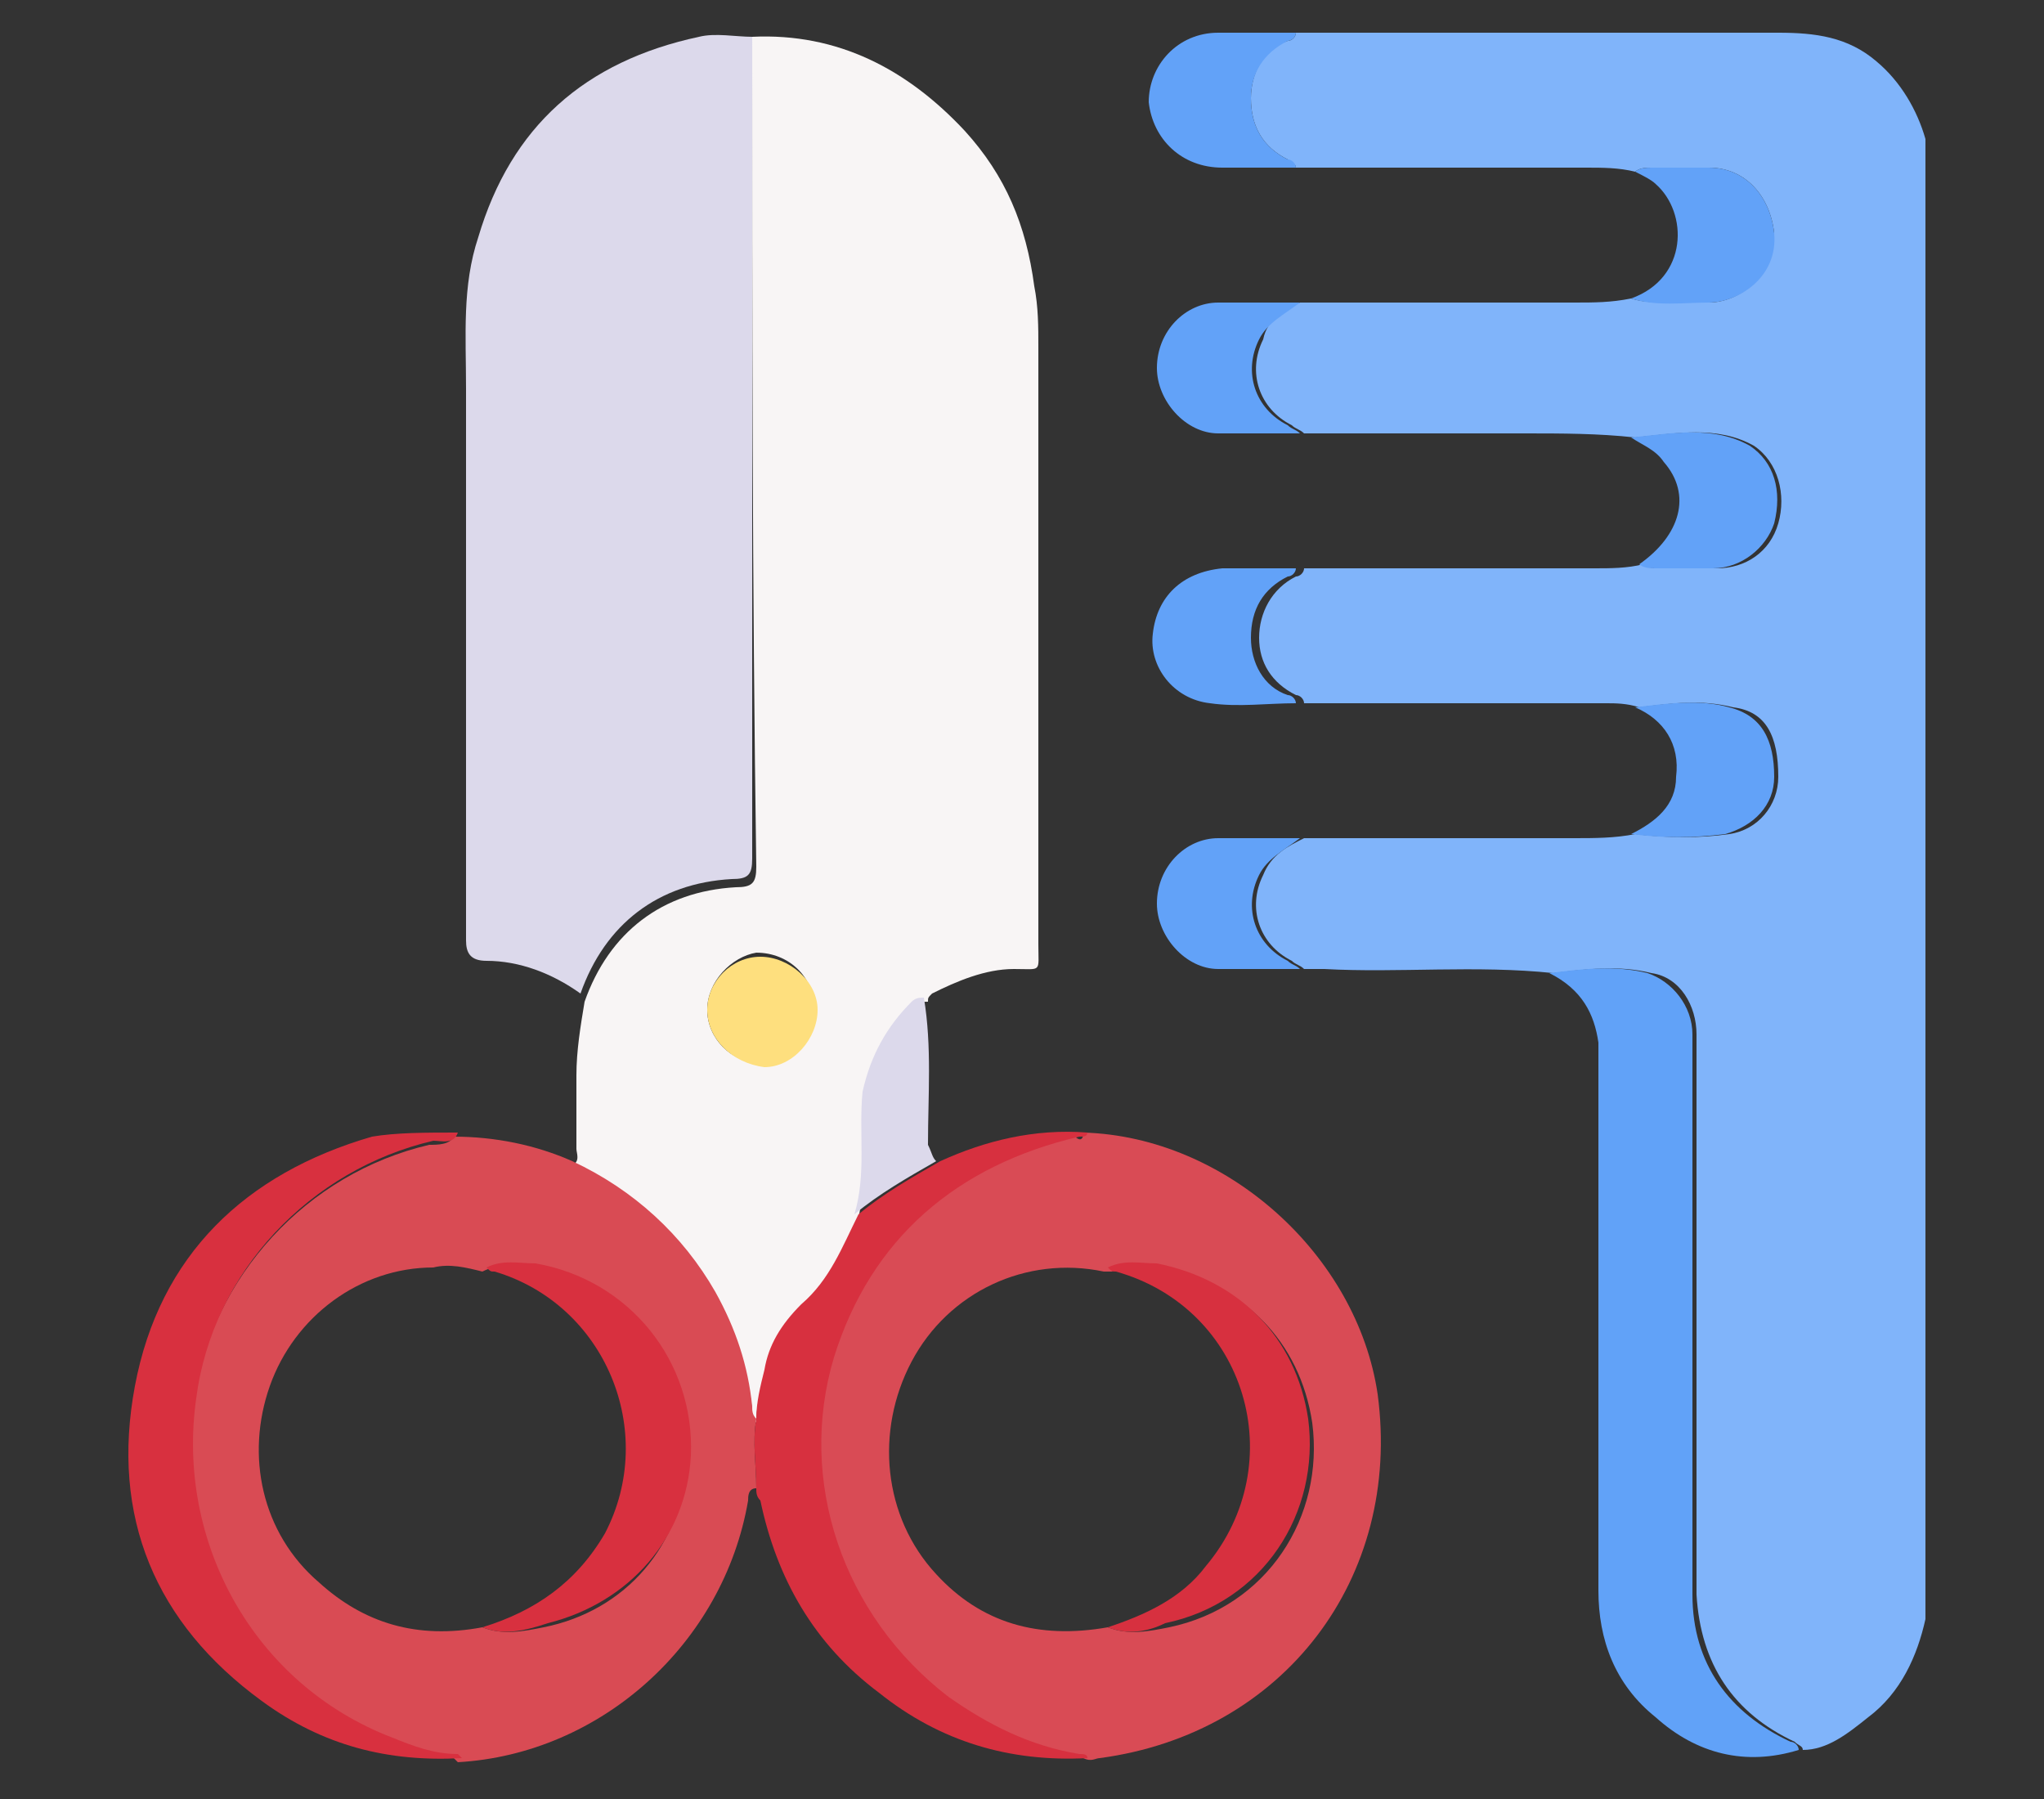
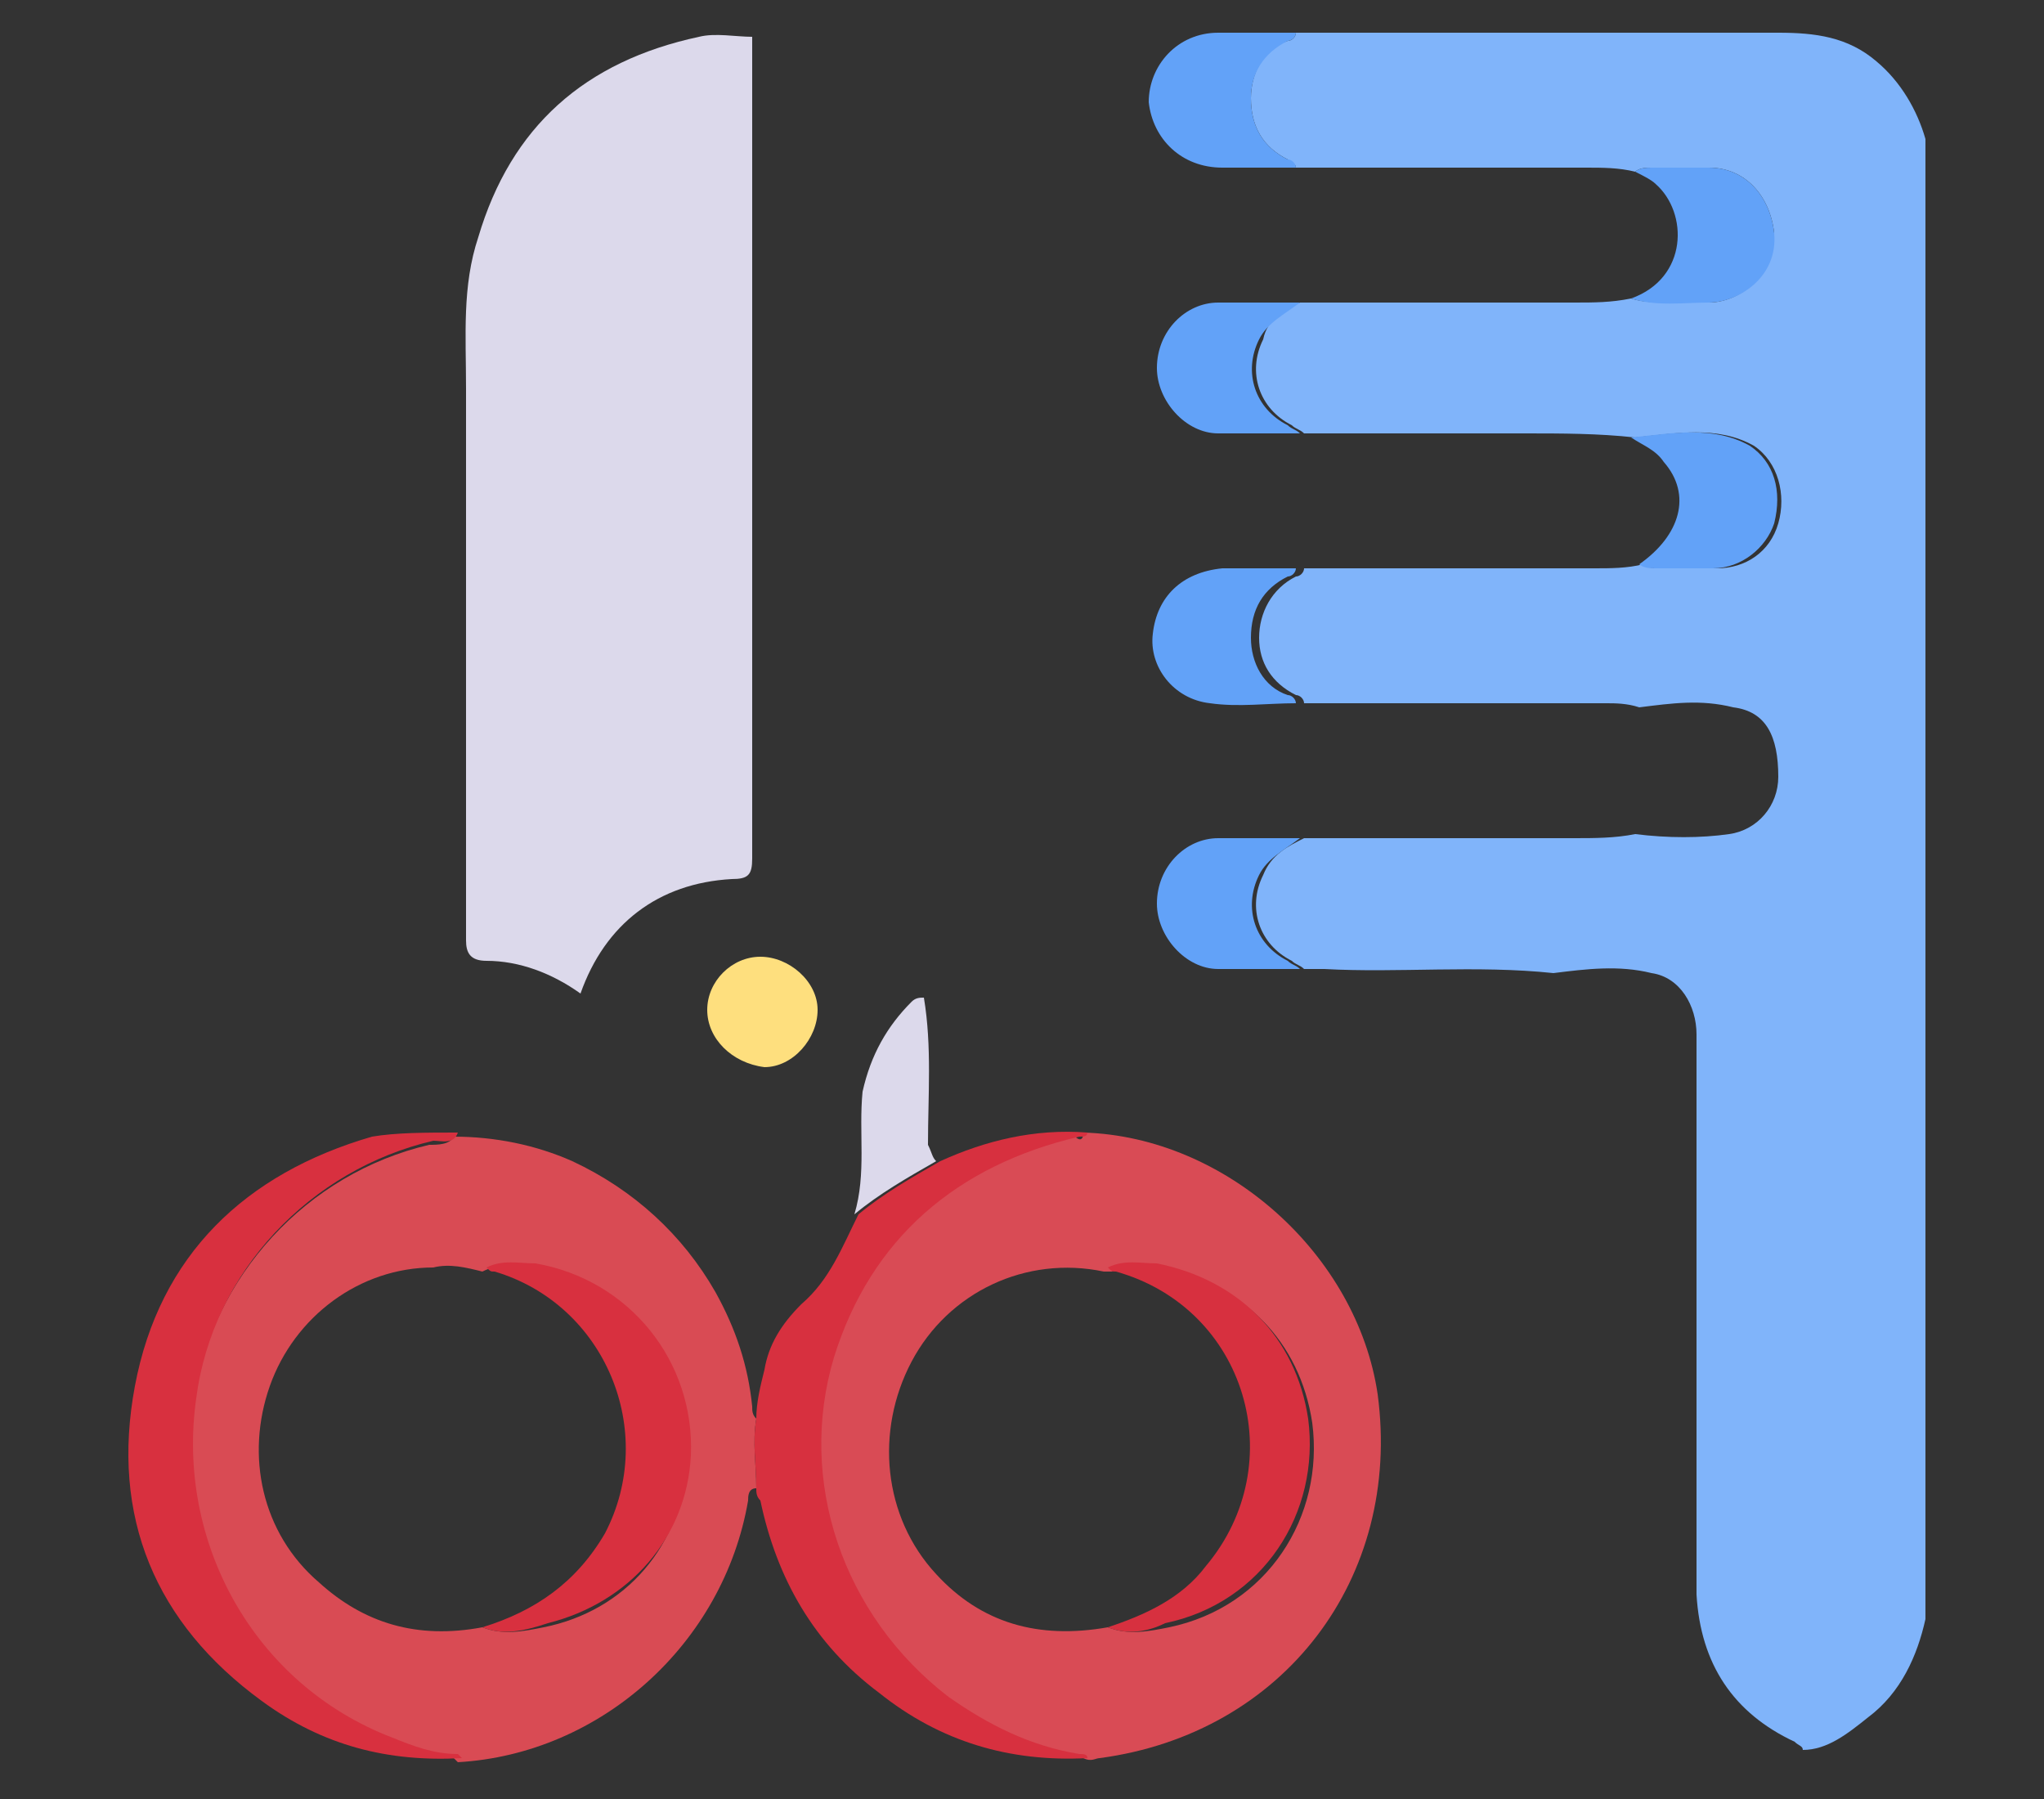
<svg xmlns="http://www.w3.org/2000/svg" version="1.1" id="Layer_1" x="0px" y="0px" width="50px" height="44px" viewBox="0 0 50 44" style="enable-background:new 0 0 50 44;" xml:space="preserve">
  <rect x="0" y="0" width="50" height="44" fill="#333333" stroke="none" />
  <style type="text/css">
	.st0{display:none;fill-rule:evenodd;clip-rule:evenodd;fill:#CA7055;}
	.st1{display:none;fill-rule:evenodd;clip-rule:evenodd;fill:#362129;}
	.st2{display:none;fill-rule:evenodd;clip-rule:evenodd;fill:#DFA278;}
	.st3{display:none;fill-rule:evenodd;clip-rule:evenodd;fill:#F3B62C;}
	.st4{display:none;fill-rule:evenodd;clip-rule:evenodd;fill:#27313F;}
	.st5{display:none;fill-rule:evenodd;clip-rule:evenodd;fill:#3C4758;}
	.st6{display:none;fill-rule:evenodd;clip-rule:evenodd;fill:#E2B188;}
	.st7{display:none;fill-rule:evenodd;clip-rule:evenodd;fill:#F8D82B;}
	.st8{display:none;fill-rule:evenodd;clip-rule:evenodd;fill:#64301F;}
	.st9{display:none;fill-rule:evenodd;clip-rule:evenodd;fill:#BD5E44;}
	.st10{display:none;fill-rule:evenodd;clip-rule:evenodd;fill:#E1903F;}
	.st11{fill:#80B4FA;}
	.st12{fill:#F8F5F5;}
	.st13{fill:#DCD9EB;}
	.st14{fill:#D94B55;}
	.st15{fill:#D94B54;}
	.st16{fill:#61A2F8;}
	.st17{fill:#D8303F;}
	.st18{fill:#D7303F;}
	.st19{fill:#62A2F8;}
	.st20{fill:#FEDF7E;}
</style>
  <path class="st0" d="M38.9,33.7c0,0,0,0.1,0,0.2c-0.1,0.5-0.4,2-0.8,2.8c-0.5,1.1-2.7,5.1-2.7,5.1l0.6,2.2h2.3c0,0,0.3-0.8-1.1-1.1  C36.1,42.7,39,39,39,39l2.7-2.5L38.9,33.7z" />
  <path class="st1" d="M18.4,22.8l0.4-0.7c9.9,5.9,22.5,4.5,22.7,4.4c0,0,0,0-0.5,0.5s0.5,0.5-2,0.5S26,27.3,18.4,22.8z" />
  <path class="st1" d="M4.6,44l0.9,0c0.4,0,0.6-0.4,0.4-0.7c-0.2-0.5-0.6-0.8-1.2-0.9l-0.2,0l-0.7-2l-2.4-1.5L0,41.4l2.2,1.9  c0.6,0.5,1.3,0.7,2,0.7H4.6z" />
  <path class="st1" d="M13.2,40.8L12.7,43c-0.1,0.5,0.3,1,0.8,1h5.3c0.5,0,0.8-0.5,0.7-0.9l0,0c-0.1-0.3-0.3-0.5-0.5-0.6L17.2,42  l-1-1.2H13.2z" />
-   <path class="st2" d="M6.1,12.1h3.3V7.4H6.1V12.1z" />
  <path class="st3" d="M11.6,22.3H5.7l-0.5-9.7c0-1.4,1.1-2.5,2.5-2.5h0.1c2.4,0,4.3,3,4.3,5.4L11.6,22.3z" />
  <path class="st4" d="M17.1,40.8h-4.3l-2.6-7.1l-3.5-5.4c-1.1-1.6-1.5-3.6-1.2-5.5l0.1-0.5h5.8l3,9.9L17.1,40.8z" />
  <path class="st5" d="M4.6,41.4l-3-2.6l3.6-6.5l0.5-10h5.8L9.1,34.2L4.6,41.4z" />
  <path class="st6" d="M18.1,20.9l-1.9,1.9l0.6,0.6c0.5,0.5,1.4,0.5,1.9,0l0,0c0.5-0.5,0.5-1.4,0-1.9L18.1,20.9z" />
  <path class="st7" d="M9.2,12c-0.5-0.5-1.4-0.5-1.9,0l0,0c-0.5,0.5-0.5,1.4,0,1.9l8.9,8.9l1.9-1.9L9.2,12z" />
  <path class="st8" d="M6.6,5.8C6.4,5.2,6.7,3.7,7.4,4.1c0.7,0.5,0.9,1.7,0.9,1.7l0.6-1.3l0.5-2.3l0.7,0c0.8-0.1,1.5-0.7,1.3-1.4  C11.3,0.3,10.7,0,8.3,0C4.9,0,4.1,1.5,4.1,3.4c0,1.3,0.9,3,1.8,3.9C6.2,6.9,6.8,6.3,6.6,5.8z" />
  <path class="st6" d="M9.4,2.1L8.9,4.5L8.3,5.8c0,0-0.2-1.2-0.9-1.7c-0.7-0.5-1.1,1-0.8,1.7c0.2,0.5-0.4,1.1-0.8,1.4  c0.4,0.3,0.8,0.6,1.4,0.8c4.9,1.7,4.9-2.3,4.9-4.2c0-0.7-0.4-2-0.7-2.5L9.4,2.1z" />
-   <path class="st9" d="M24.6,34.8c0,0,2.4,3,1.7,4.3C25.7,40.4,25,41,25,41l2.4,3H30c0,0,0.2-0.9-0.5-1.2c-0.7-0.3-1-0.2-1-0.2  l-1.3-1.8c0,0,4.4-5.6,3.2-8.9C29.2,28.6,24.6,34.8,24.6,34.8z" />
  <path class="st10" d="M30.2,33.1c0,1.9-1.5,3.4-3.4,3.4c-1.9,0-3.4-1.5-3.4-3.4c0-1.9,1.5-3.4,3.4-3.4  C28.7,29.7,30.2,31.2,30.2,33.1z" />
  <path class="st10" d="M46.8,29.2L46.3,29l0.4,0.2l1.2,0.6c0,0-0.3,0.5-1.9,0.1c-0.1-0.1-0.1-0.1-0.2-0.1c-0.3,0.1-0.5,0.1-0.8,0.1  c-0.1,0-0.2,0-0.3,0c-0.2,0-0.4-0.1-0.6-0.1c0,0.7,0,1.5,0,2.3c0,3.4-1.7,4.1-1.7,4.1l-3.7-6.7l4.1-3.4c0.3-0.5,0.8-0.9,1.3-1.1l0,0  v0c0.3-0.1,0.6-0.2,0.9-0.2c1.2,0,2.1,0.8,2.4,1.8c0.9,0.3,2.3,0.8,2.3,1.1c0,0.5-1.5,1.6-1.5,1.6L46.8,29.2z" />
  <path class="st10" d="M26.5,32.7v-3l12.2-0.2v8.4C38.7,37.9,33.3,38,26.5,32.7z" />
  <path class="st10" d="M23.7,33.7c0,0,0.3,3.8-0.9,4.6c-1.3,0.7-1.1,1-1.1,1l-0.9,3.5l1.2,1.3h1.3c0,0,0.5-0.3,0.1-1  c-0.4-0.6-1.2-0.5-1.2-0.5l0.7-1.9c0,0,6.4-2.7,7.3-6.2C31,31.1,23.7,33.7,23.7,33.7z" />
  <path class="st10" d="M39,35c0,0,0,0.1,0.1,0.2c0.3,0.5,0.7,3.4,1,4.2C40.5,40.6,44,44,44,44h1.5c0,0,0.8-0.6,0.4-0.9  c-0.3-0.3-0.8-0.5-1.5-0.5c-1-0.1-1.7-3.7-1.7-3.7l0.3-3.6L39,35z" />
  <path class="st10" d="M25.3,30.1c0,0-1.3,0.1-2.3,1.3c-1.1,1.2-2.4,5-3.9,5.1c-1.5,0.1-2.1,0-2.1,0s-0.8,1.6,1.1,1.8  c1.9,0.3,2,0.4,3-0.4c1-0.9,3.3-5.7,3.3-5.7L25.3,30.1z" />
  <path class="st1" d="M45,30.1l-0.9,0.9l-3.6-3.6l0.9-0.9L45,30.1z" />
  <path class="st3" d="M45.7,24.6h-2.1l-0.4,2.8c0,0,0.9,0.6,1,0.7c0,0.1,1.3-0.7,1.3-0.7l0-2.3C45.4,25.1,45.5,24.8,45.7,24.6z" />
  <path class="st0" d="M45.7,24.6c-0.2,0.3-0.3,0.5-0.3,0.5l0,2.3l0.5-1.7L45.7,24.6L45.7,24.6z" />
  <path class="st10" d="M43.2,33.7c0,2.3-1.9,4.2-4.2,4.2s-4.2-1.9-4.2-4.2s1.9-4.2,4.2-4.2S43.2,31.4,43.2,33.7z" />
  <g>
    <path class="st11" d="M31.8,7.4c2.2,0,4.4,0,6.7,0c0.5,0,0.9,0,1.4-0.1c0.6,0.2,1.3,0,1.9,0.1c0.7,0,1.6-0.6,1.6-1.7   c-0.1-0.9-0.7-1.6-1.6-1.6c-0.5,0-0.9,0-1.4,0c-0.1,0-0.3,0-0.4,0.1c-0.4-0.1-0.8-0.1-1.2-0.1c-2.4,0-4.8,0-7.1,0   c0-0.1-0.1-0.1-0.2-0.2c-0.6-0.3-0.9-0.8-0.9-1.5c0-0.6,0.3-1.2,0.9-1.4c0.1,0,0.2-0.1,0.2-0.2c0.7,0,1.3,0,2,0c3.3,0,6.5,0,9.8,0   c0.9,0,1.7,0.1,2.4,0.7c0.6,0.5,1,1.2,1.2,1.9c0,12.1,0,24.1,0,36.2c-0.2,0.9-0.6,1.8-1.4,2.4c-0.5,0.4-1,0.8-1.6,0.8   c0-0.1-0.1-0.1-0.2-0.2c-1.5-0.7-2.3-1.9-2.4-3.6c0-4.6,0-9.1,0-13.7c0-0.7-0.4-1.4-1.1-1.5c-0.8-0.2-1.6-0.1-2.4,0   c-1.9-0.2-3.8,0-5.6-0.1c-0.2,0-0.3,0-0.5,0c-0.1-0.1-0.2-0.1-0.3-0.2c-0.8-0.4-1.1-1.3-0.7-2.1c0.2-0.5,0.6-0.7,1-0.9   c2.2,0,4.4,0,6.6,0c0.5,0,1,0,1.5-0.1c0.8,0.1,1.6,0.1,2.3,0c0.7-0.1,1.2-0.7,1.2-1.4c0-1-0.3-1.6-1.1-1.7c-0.8-0.2-1.5-0.1-2.3,0   c-0.3-0.1-0.6-0.1-0.8-0.1c-2.5,0-4.9,0-7.4,0c0-0.1-0.1-0.2-0.2-0.2c-0.6-0.3-0.9-0.8-0.9-1.4c0-0.6,0.3-1.2,0.9-1.5   c0.1,0,0.2-0.1,0.2-0.2c2.4,0,4.8,0,7.1,0c0.4,0,0.8,0,1.2-0.1c0.1,0.1,0.3,0.1,0.4,0.1c0.5,0,0.9,0,1.4,0c0.7,0,1.3-0.4,1.5-1.1   c0.2-0.7,0-1.5-0.6-1.9c-0.9-0.5-1.9-0.3-2.9-0.2c-0.9-0.1-1.8-0.1-2.7-0.1c-1.8,0-3.6,0-5.4,0c-0.1-0.1-0.2-0.1-0.3-0.2   c-0.8-0.4-1.1-1.3-0.7-2.1C31,7.8,31.4,7.6,31.8,7.4z" />
-     <path class="st12" d="M18.4,0.9c2.1-0.1,3.8,0.8,5.2,2.3c1,1.1,1.5,2.3,1.7,3.8c0.1,0.5,0.1,1,0.1,1.5c0,4.9,0,9.7,0,14.6   c0,0.7,0.1,0.6-0.6,0.6c-0.7,0-1.4,0.3-2,0.6c-0.1,0.1-0.1,0.1-0.1,0.2c-0.1,0-0.2,0-0.3,0.1c-0.6,0.6-1.1,1.3-1.2,2.2   c-0.2,1,0,2-0.2,3c-0.3,0.8-0.7,1.6-1.4,2.2c-0.5,0.4-0.7,1-0.9,1.6c-0.1,0.4-0.2,0.8-0.2,1.2c-0.1-0.1-0.1-0.2-0.1-0.3   c-0.1-1-0.4-1.9-0.9-2.8c-0.8-1.4-2-2.5-3.5-3.2c0.2-0.1,0.1-0.3,0.1-0.4c0-0.6,0-1.2,0-1.8c0-0.6,0.1-1.2,0.2-1.8   c0.6-1.7,1.9-2.7,3.7-2.8c0.4,0,0.5-0.1,0.5-0.5C18.4,14.3,18.4,7.6,18.4,0.9z M17.3,24.7c0,0.7,0.6,1.3,1.3,1.3   c0.7,0,1.3-0.7,1.3-1.4c0-0.7-0.6-1.3-1.4-1.3C17.9,23.4,17.3,24,17.3,24.7z" />
    <path class="st13" d="M18.4,0.9c0,6.7,0,13.4,0,20.1c0,0.4-0.1,0.5-0.5,0.5c-1.8,0.1-3.1,1.1-3.7,2.8c-0.7-0.5-1.5-0.8-2.3-0.8   c-0.4,0-0.5-0.2-0.5-0.5c0-4.5,0-9,0-13.5c0-1.3-0.1-2.5,0.3-3.7c0.8-2.7,2.6-4.3,5.4-4.9C17.5,0.8,18,0.9,18.4,0.9z" />
    <path class="st14" d="M26.5,27.7c3.5,0.1,6.7,3,7.2,6.4c0.6,4.5-2.3,8.3-6.8,8.9c-0.1,0-0.2,0.1-0.4,0c0-0.1-0.1-0.1-0.2-0.1   c-1.2-0.2-2.2-0.7-3.2-1.4c-2.6-1.9-3.7-5.3-2.8-8.3c0.9-3,2.9-4.8,6-5.4C26.4,27.9,26.5,27.9,26.5,27.7z M27.1,39.8   c0.5,0.2,1,0.1,1.5,0c2.4-0.5,3.8-2.7,3.5-5c-0.3-2-1.7-3.4-3.7-3.8c-0.4-0.1-0.8-0.2-1.2,0.1c-0.1,0-0.1,0-0.2,0   c-1.9-0.4-3.8,0.5-4.7,2.2c-0.9,1.7-0.7,3.8,0.6,5.2C24,39.7,25.4,40.1,27.1,39.8z" />
    <path class="st15" d="M14,28.4c1.5,0.7,2.7,1.8,3.5,3.2c0.5,0.9,0.8,1.8,0.9,2.8c0,0.1,0,0.2,0.1,0.3c-0.1,0.6,0,1.1,0,1.7   c-0.2,0-0.2,0.2-0.2,0.3c-0.6,3.5-3.6,6.2-7.1,6.4c0,0-0.1-0.1-0.1-0.1c-0.5-0.1-1.1-0.2-1.6-0.4c-3.4-1.3-5.3-4.8-4.8-8.3   c0.5-3.1,2.8-5.6,5.8-6.3c0.2,0,0.5,0,0.6-0.2C12.1,27.8,13.1,28,14,28.4z M11.8,39.8c0.5,0.2,1,0.1,1.5,0c2-0.4,3.4-2,3.5-4.1   c0.2-2.4-1.5-4.3-3.8-4.7c-0.4-0.1-0.8-0.1-1.2,0.1C11.4,31,11,30.9,10.6,31c-1.8,0-3.4,1.2-4,2.9c-0.6,1.7-0.2,3.6,1.2,4.8   C8.9,39.7,10.2,40.1,11.8,39.8z" />
-     <path class="st16" d="M37.9,23.8c0.8-0.1,1.6-0.2,2.4,0c0.6,0.2,1.1,0.8,1.1,1.5c0,4.6,0,9.1,0,13.7c0,1.7,0.9,2.9,2.4,3.6   c0.1,0,0.2,0.1,0.2,0.2c-1.3,0.4-2.5,0.1-3.5-0.8c-1-0.8-1.4-1.9-1.4-3.1c0-4.5,0-8.9,0-13.4C39,24.8,38.7,24.2,37.9,23.8z" />
    <path class="st17" d="M11.2,27.7c-0.1,0.3-0.4,0.2-0.6,0.2c-3,0.7-5.4,3.2-5.8,6.3c-0.5,3.5,1.4,7,4.8,8.3c0.5,0.2,1,0.4,1.6,0.4   c0,0,0.1,0.1,0.1,0.1c-1.8,0.1-3.4-0.3-4.9-1.4c-2.6-1.9-3.7-4.5-3.1-7.7c0.6-3.2,2.7-5.2,5.8-6.1C9.7,27.7,10.4,27.7,11.2,27.7z" />
    <path class="st18" d="M18.5,36.4c0-0.6-0.1-1.1,0-1.7c0-0.4,0.1-0.8,0.2-1.2c0.1-0.6,0.4-1.1,0.9-1.6c0.7-0.6,1-1.4,1.4-2.2   c0.6-0.5,1.3-0.9,2-1.3c1.1-0.5,2.3-0.8,3.6-0.7c0,0.1-0.1,0.1-0.2,0.1c-3,0.7-5.1,2.5-6,5.4c-0.9,3,0.2,6.3,2.8,8.3   c1,0.7,2,1.2,3.2,1.4c0.1,0,0.2,0,0.2,0.1c-1.9,0.1-3.6-0.4-5.1-1.6c-1.6-1.2-2.5-2.8-2.9-4.7C18.5,36.6,18.5,36.5,18.5,36.4z" />
    <path class="st19" d="M31.7,0.8c0,0.1-0.1,0.2-0.2,0.2c-0.6,0.3-0.9,0.8-0.9,1.4c0,0.7,0.3,1.2,0.9,1.5c0.1,0,0.2,0.1,0.2,0.2   c-0.6,0-1.2,0-1.8,0c-1,0-1.7-0.7-1.8-1.6c0-0.9,0.7-1.7,1.7-1.7C30.5,0.8,31.1,0.8,31.7,0.8z" />
    <path class="st19" d="M31.7,13.9c0,0.1-0.1,0.2-0.2,0.2c-0.6,0.3-0.9,0.8-0.9,1.5c0,0.6,0.3,1.2,0.9,1.4c0.1,0,0.2,0.1,0.2,0.2   c-0.7,0-1.4,0.1-2.1,0c-0.9-0.1-1.5-0.9-1.4-1.7c0.1-0.9,0.7-1.5,1.7-1.6C30.5,13.9,31.1,13.9,31.7,13.9z" />
-     <path class="st19" d="M40,17.3c0.8-0.1,1.6-0.2,2.3,0c0.8,0.2,1.1,0.8,1.1,1.7c0,0.7-0.5,1.2-1.2,1.4c-0.8,0.1-1.5,0.1-2.3,0   c0.6-0.3,1.1-0.7,1.1-1.4C41.1,18.2,40.7,17.6,40,17.3z" />
    <path class="st19" d="M31.8,7.4c-0.4,0.3-0.8,0.5-1,0.9c-0.4,0.8-0.1,1.7,0.7,2.1c0.1,0.1,0.2,0.1,0.3,0.2c-0.7,0-1.4,0-2,0   c-0.8,0-1.5-0.8-1.5-1.6c0-0.9,0.7-1.6,1.5-1.6C30.4,7.4,31.1,7.4,31.8,7.4z" />
    <path class="st19" d="M31.8,20.5c-0.4,0.3-0.8,0.5-1,0.9c-0.4,0.8-0.1,1.7,0.7,2.1c0.1,0.1,0.2,0.1,0.3,0.2c-0.7,0-1.4,0-2,0   c-0.8,0-1.5-0.8-1.5-1.6c0-0.9,0.7-1.6,1.5-1.6C30.4,20.5,31.1,20.5,31.8,20.5z" />
    <path class="st19" d="M40,4.2c0.1-0.1,0.3-0.1,0.4-0.1c0.5,0,0.9,0,1.4,0c0.9,0,1.5,0.7,1.6,1.6c0.1,1.1-0.9,1.7-1.6,1.7   c-0.6,0-1.3,0.1-1.9-0.1c1.4-0.5,1.4-2.1,0.6-2.8C40.4,4.4,40.2,4.3,40,4.2z" />
    <path class="st19" d="M39.9,10.7c1-0.1,2-0.3,2.9,0.2c0.6,0.4,0.8,1.1,0.6,1.9c-0.2,0.6-0.8,1.1-1.5,1.1c-0.5,0-0.9,0-1.4,0   c-0.1,0-0.3,0-0.4-0.1c1-0.7,1.3-1.7,0.6-2.5C40.5,11,40.2,10.9,39.9,10.7z" />
    <path class="st13" d="M22.9,28.4c-0.7,0.4-1.4,0.8-2,1.3c0.3-1,0.1-2,0.2-3c0.2-0.9,0.6-1.6,1.2-2.2c0.1-0.1,0.2-0.1,0.3-0.1   c0.2,1.2,0.1,2.4,0.1,3.6C22.8,28.2,22.8,28.3,22.9,28.4z" />
    <path class="st20" d="M17.3,24.7c0-0.7,0.6-1.3,1.3-1.3c0.7,0,1.4,0.6,1.4,1.3c0,0.7-0.6,1.4-1.3,1.4C17.9,26,17.3,25.4,17.3,24.7z   " />
    <path class="st18" d="M27.1,39.8c0.9-0.3,1.8-0.7,2.4-1.5c2.1-2.5,1-6.3-2.2-7.2c-0.1,0-0.1,0-0.2-0.1c0.4-0.2,0.8-0.1,1.2-0.1   c2,0.4,3.4,1.8,3.7,3.8c0.3,2.3-1.1,4.5-3.5,5C28.1,39.9,27.6,40,27.1,39.8z" />
    <path class="st17" d="M11.8,39.8c1.3-0.4,2.3-1.1,3-2.3c1.3-2.5,0-5.6-2.7-6.4c-0.1,0-0.1,0-0.2-0.1c0.4-0.2,0.8-0.1,1.2-0.1   c2.3,0.4,3.9,2.4,3.8,4.7c-0.1,2-1.5,3.6-3.5,4.1C12.8,39.9,12.3,40,11.8,39.8z" />
  </g>
</svg>